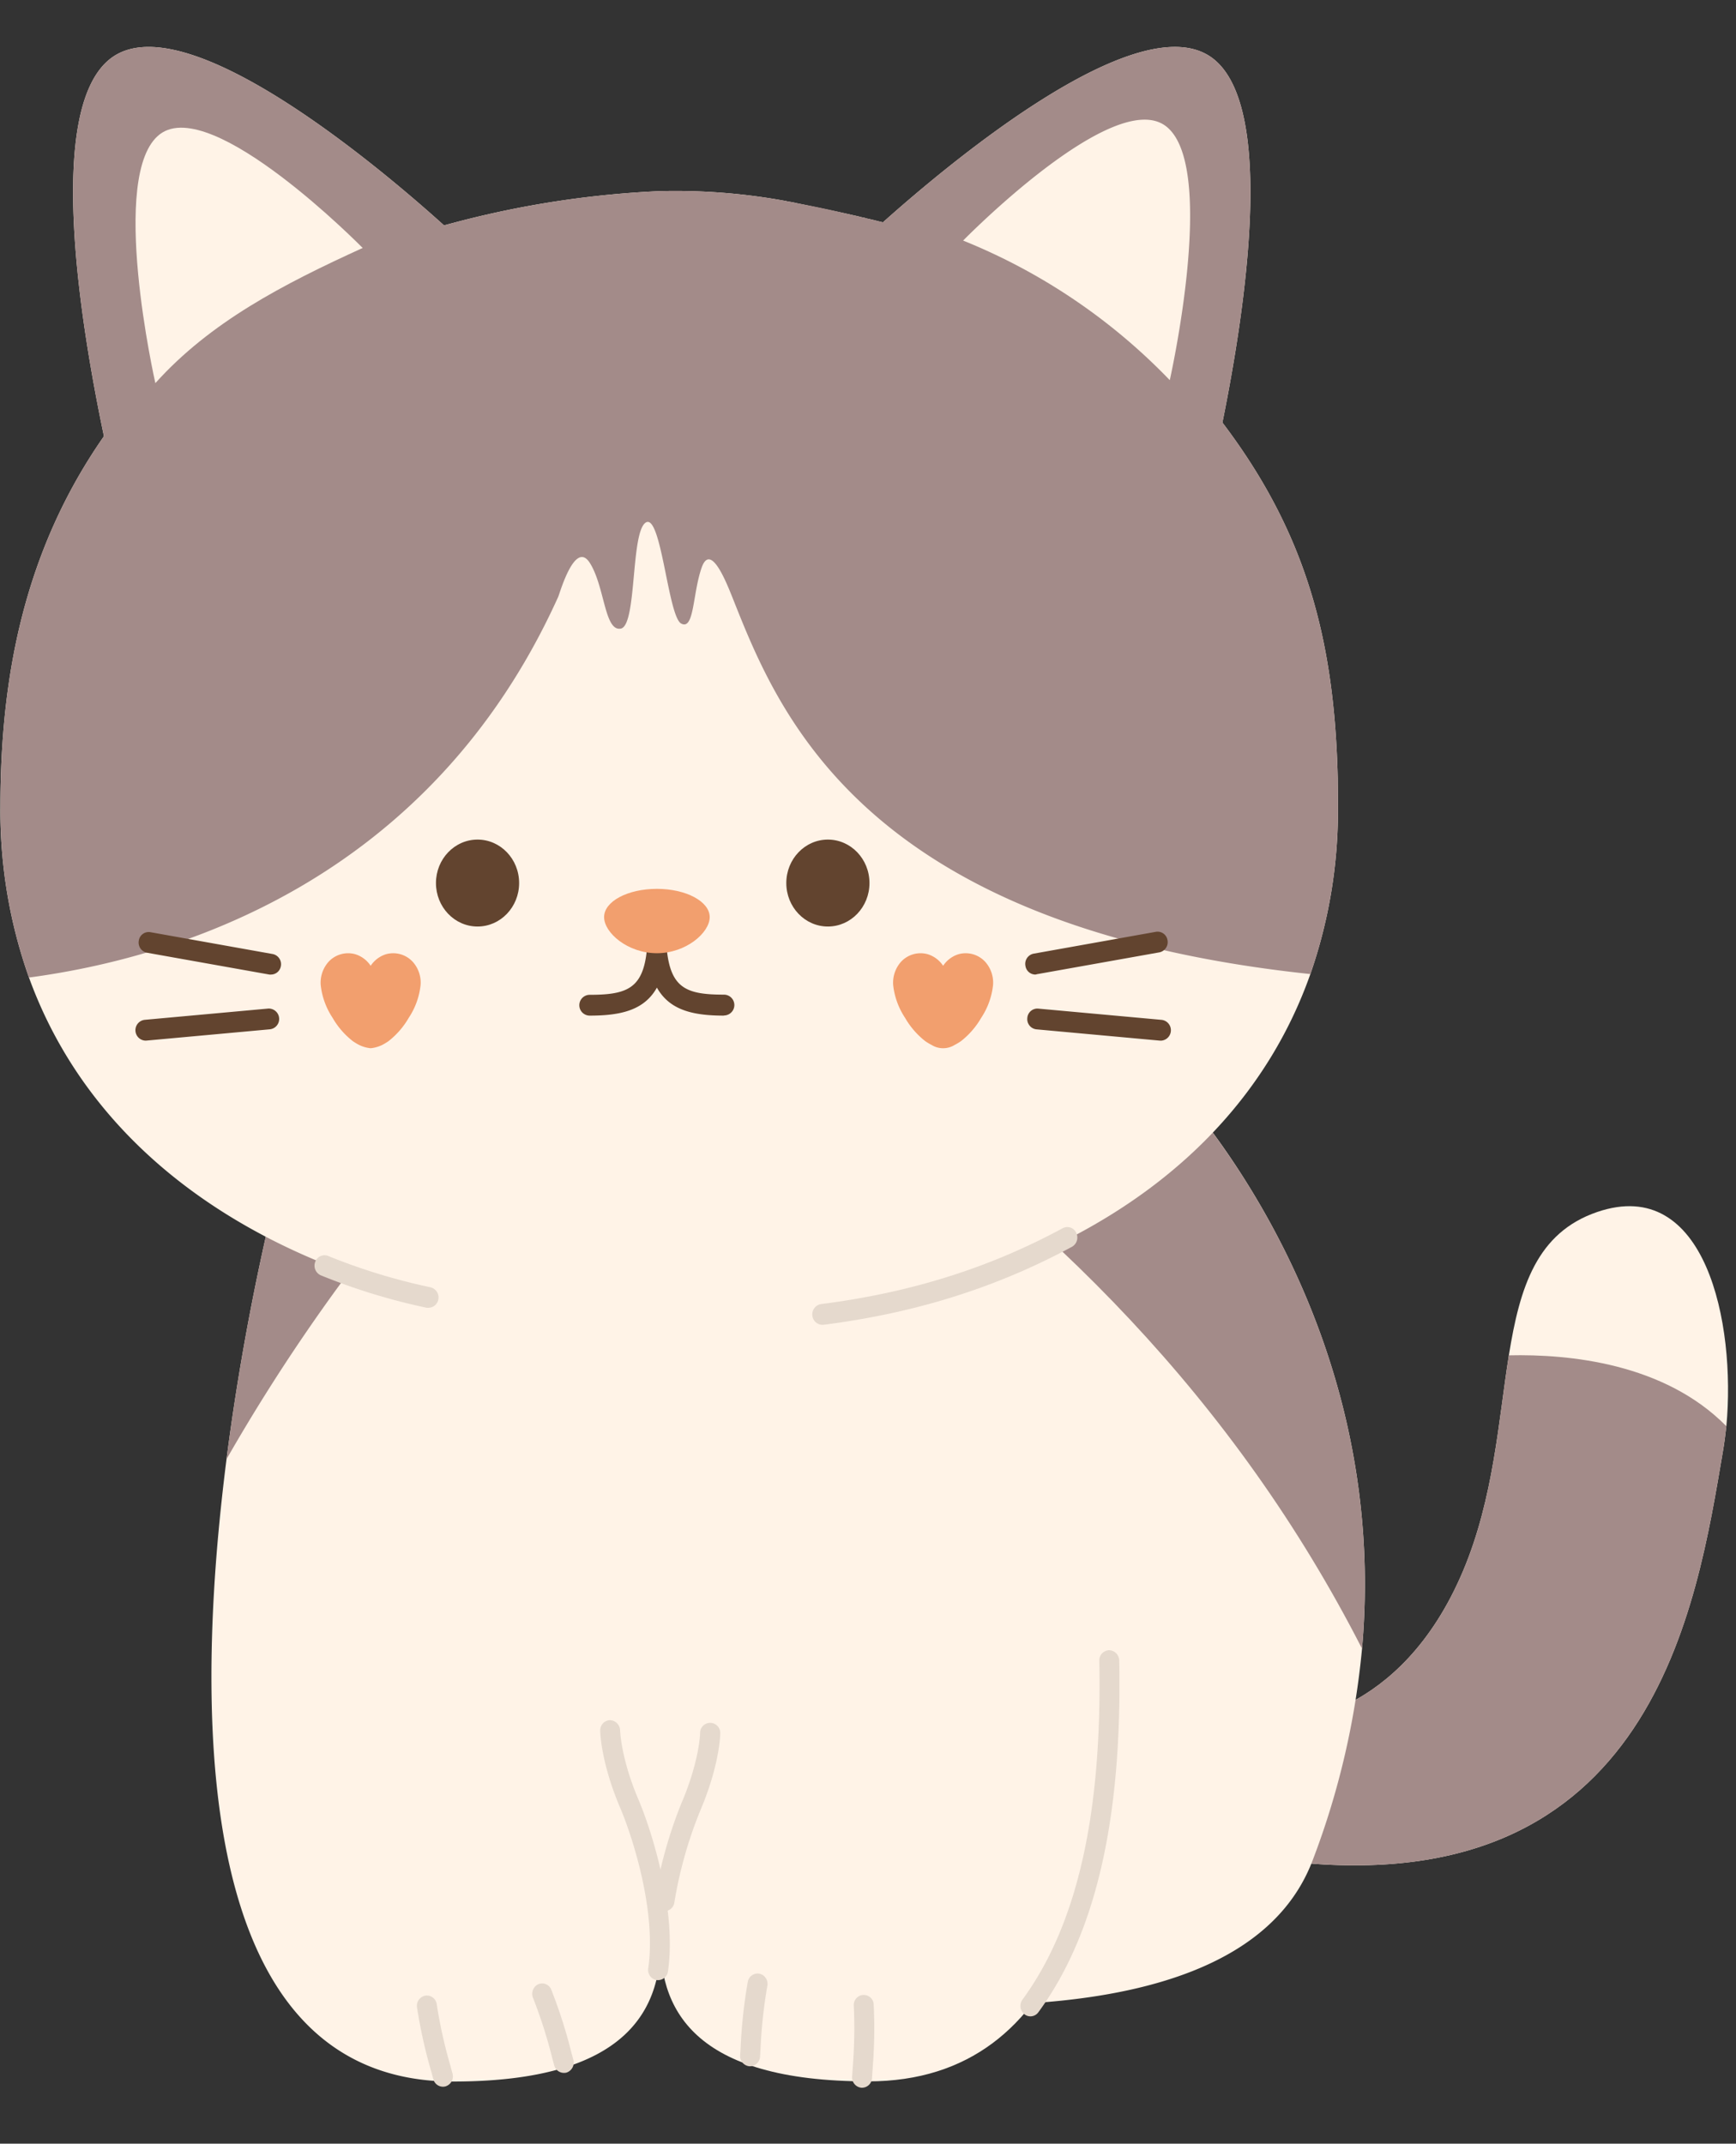
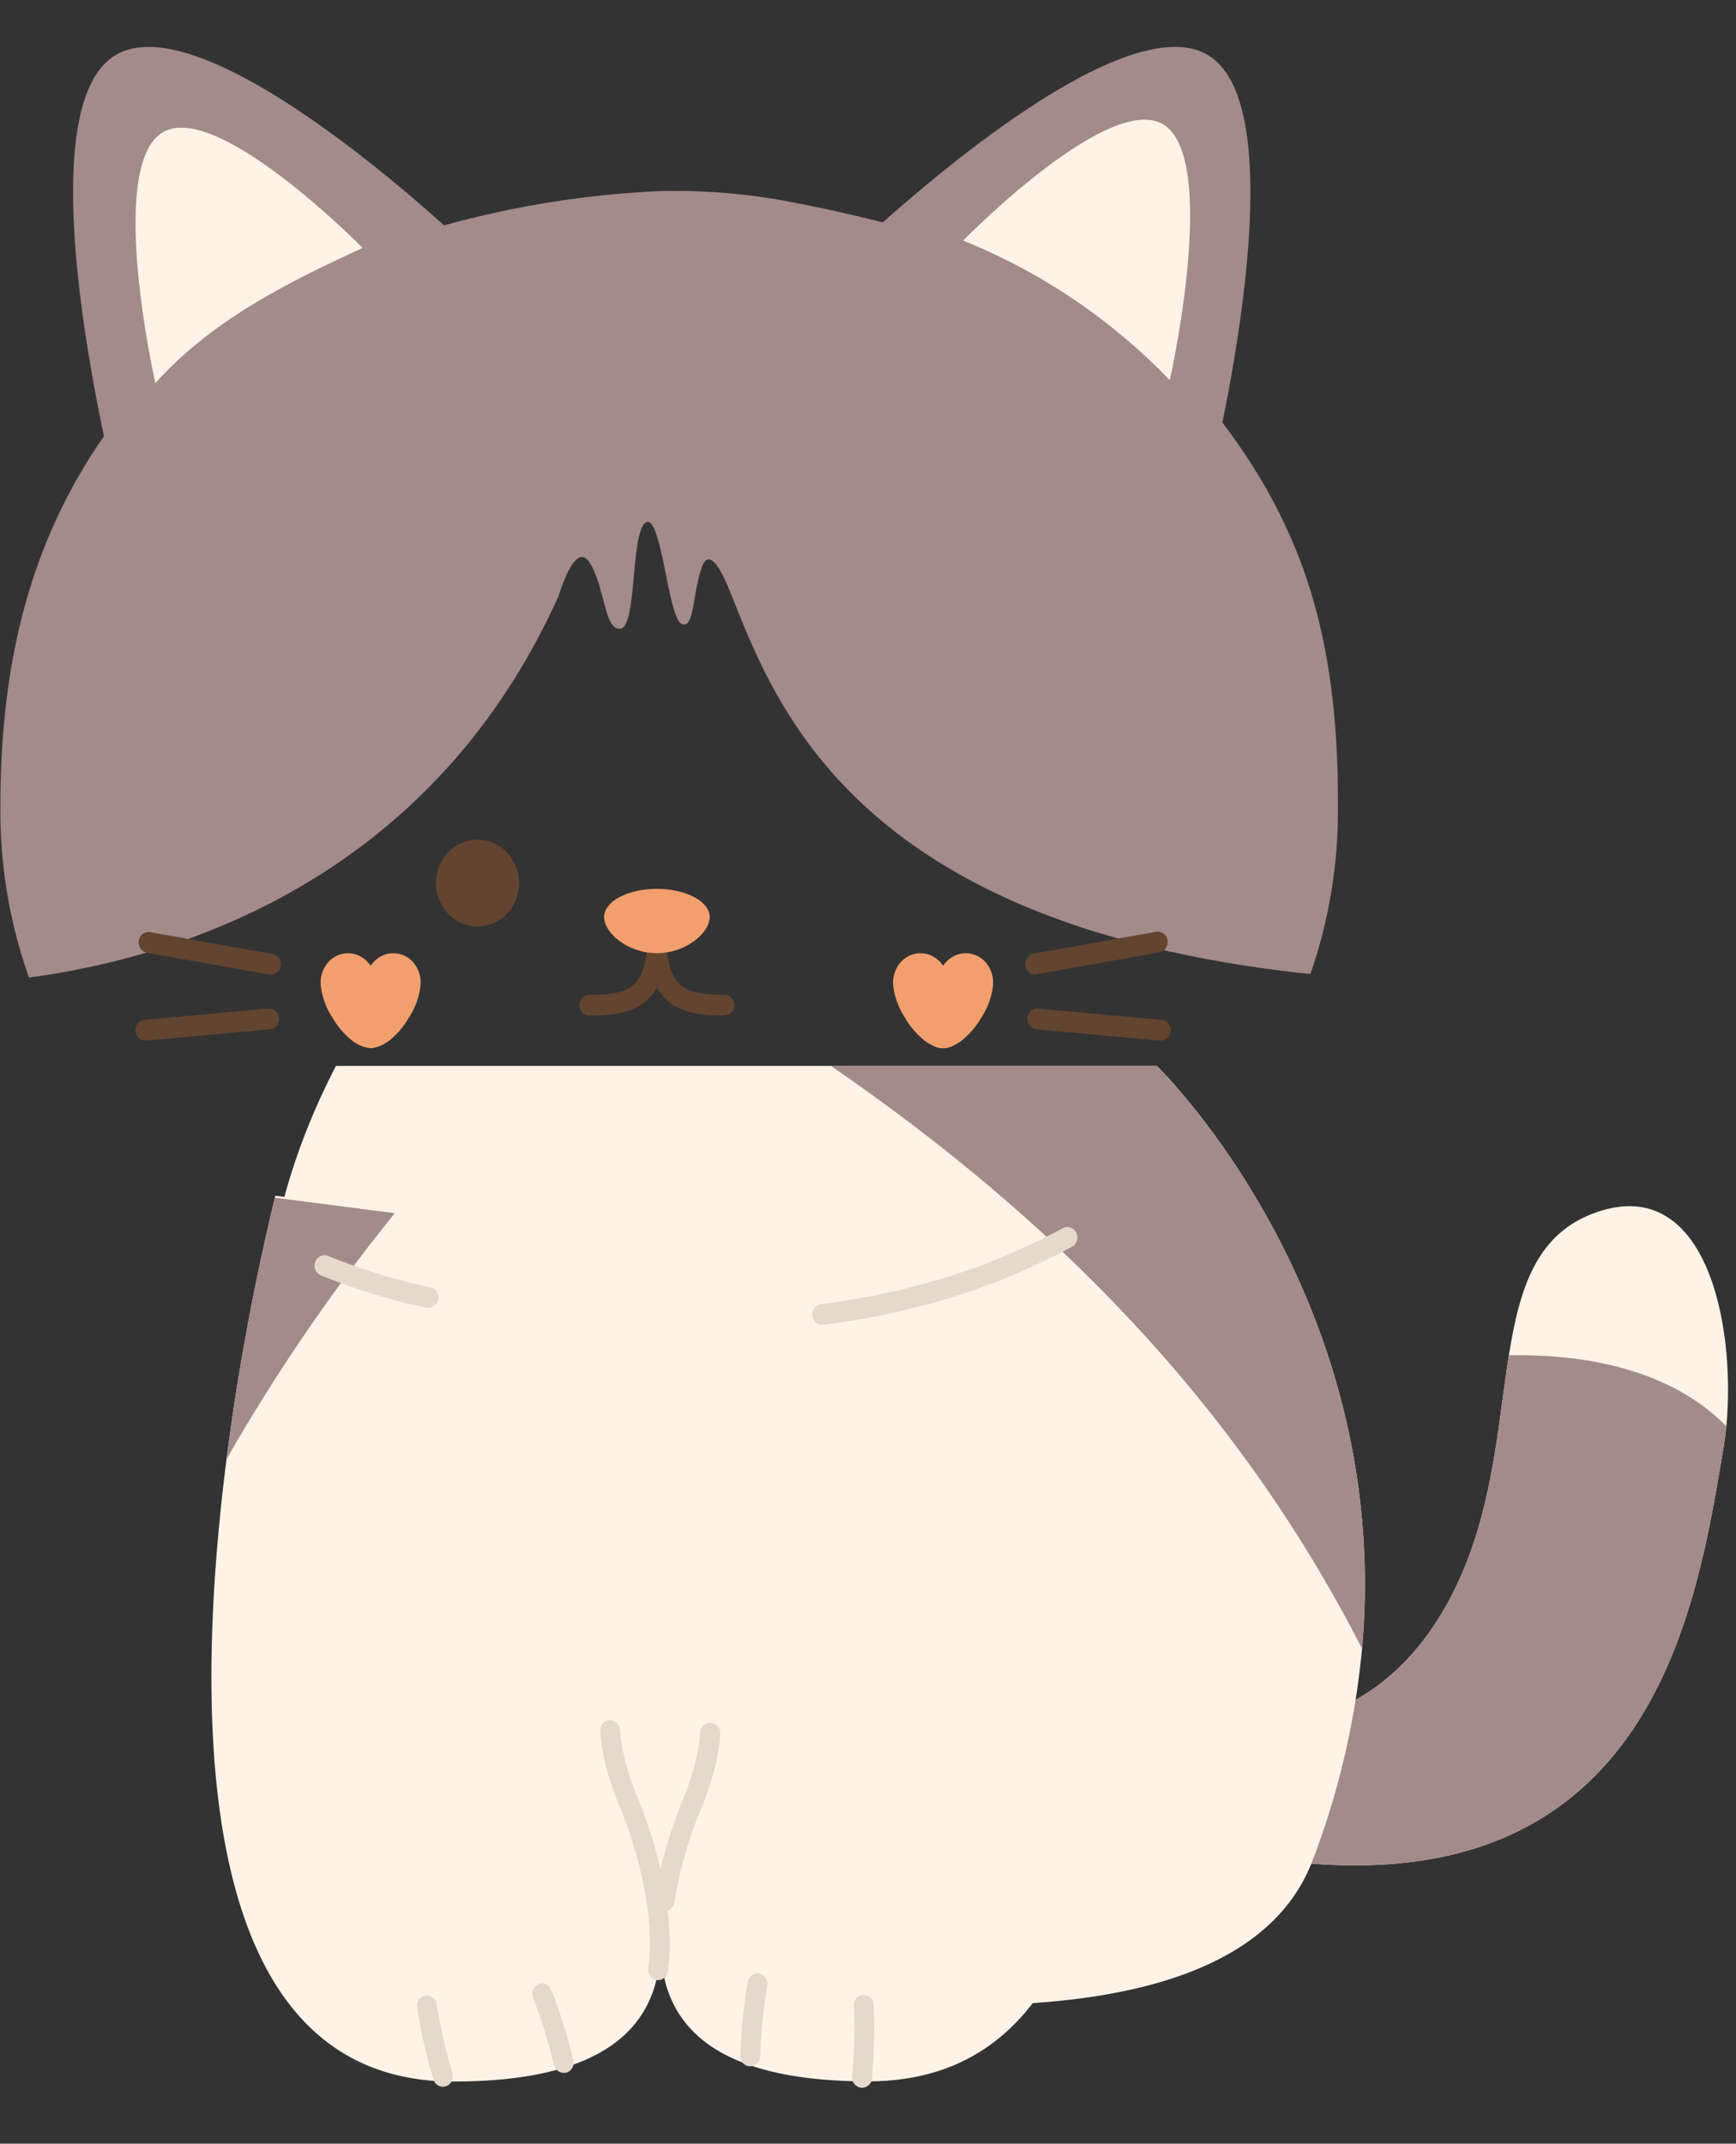
<svg xmlns="http://www.w3.org/2000/svg" data-name="Layer 1" height="525.2" preserveAspectRatio="xMidYMid meet" version="1.0" viewBox="-0.1 -11.5 425.4 525.2" width="425.4" zoomAndPan="magnify">
  <rect x="-0.1" y="-11.5" width="425.4" height="525.2" fill="#333333" stroke="none" />
  <g id="change1_1">
    <path d="M422.11,344C415.66,381.66,405.21,454.51,316,444.6l-1.06-34.22s28-.33,43.48-37c7.54-17.89,8.68-36.9,11.22-52.82,2.67-16.74,6.86-30.07,21.65-35.12,26.6-9.08,34,27.29,31.65,52.48C422.7,340,422.44,342.07,422.11,344Z" fill="#fff3e7" />
  </g>
  <g id="change2_1">
    <path d="M422.11,344C415.66,381.66,405.21,454.51,316,444.6l-1.06-34.22s28-.33,43.48-37c7.54-17.89,8.68-36.9,11.22-52.82,14.76-.34,38.09,1.93,53.3,17.36C422.7,340,422.44,342.07,422.11,344Z" fill="#a38b89" />
  </g>
  <g id="change1_2">
    <path d="M333.66,392.42v0a195.84,195.84,0,0,1-12.06,51.75c-26.12,69.48-214.87,15.9-214.87,15.9l-15.3-53.62c-30.24-51-37-103.08-9.21-156.8H283.36S341.34,305.67,333.66,392.42Z" fill="#fff3e7" />
  </g>
  <g id="change1_3">
    <path d="M256.15,281.44s56,217-43.51,217c-85.28,0-37.3-70.14-38.54-86" fill="#fff3e7" />
  </g>
  <g id="change2_2">
    <path d="M333.66,392.42c-31.26-61.16-76.89-106.14-130.08-142.73h79.78S341.34,305.67,333.66,392.42Z" fill="#a38b89" />
  </g>
  <g id="change1_4">
    <path d="M110.87,498.48C54,498.45,48,427.34,53.2,366.55c.62-7.05,1.36-13.92,2.21-20.56a602.13,602.13,0,0,1,11.85-64.06,4,4,0,0,0,.13-.48l28.2,3.74,1.53.21,52.3,127C148.18,428.33,196.18,498.48,110.87,498.48Z" fill="#fff3e7" />
  </g>
  <g id="change2_3">
    <path d="M96.64,285.74A455.38,455.38,0,0,0,55.41,346a602.13,602.13,0,0,1,11.85-64.06Z" fill="#a38b89" />
  </g>
  <g id="change1_5">
-     <path d="M327.76,186.07A122,122,0,0,1,321,227.15c-20.06,56.83-82.83,86-157.12,86C89.93,313.17,27.42,284.26,7,228a122,122,0,0,1-7-41.89c0-32.25,6-62.95,25.37-90.73C19.61,67.94,11.1,15.86,26.68,3.09,44.44-11.5,93,29.54,108.7,43.71l2.8-.74a237.56,237.56,0,0,1,49.69-7.63,149.67,149.67,0,0,1,31.39,2.43,1.09,1.09,0,0,0,.3.07c.74.14,1.45.24,2.15.42,4.31.88,8.52,1.76,12.32,2.6l1.85.42c.7.15,1.41.32,2.08.5a2.8,2.8,0,0,1,.84.21c1,.21,1.92.42,2.83.67l1.31.31C232.82,28.17,280-11.26,297.45,3.09c14.93,12.28,7.7,60.81,2,88.94,20.56,27.12,27.45,53.35,28.26,87.15C327.73,181.43,327.76,183.75,327.76,186.07Z" fill="#fff3e7" />
-   </g>
+     </g>
  <g id="change2_4">
    <path d="M327.76,186.07A122,122,0,0,1,321,227.15c-109.72-11.64-130.37-63.9-141.54-92.07-1.52-3.76-5.42-13.86-7.64-7.46s-1.78,15.37-5,13.65-4.88-27-8.65-24.76-2.15,25.25-6.15,26-3.91-10.27-7.57-16.07-7.37,7.42-7.77,8.3C104.94,204.92,42.39,223.28,7,228a122,122,0,0,1-7-41.89c0-32.25,6-62.95,25.37-90.73C19.61,67.94,11.1,15.86,26.68,3.09,44.44-11.5,93,29.54,108.7,43.71l2.8-.74a237.56,237.56,0,0,1,49.69-7.63,149.67,149.67,0,0,1,31.39,2.43,1.09,1.09,0,0,0,.3.07c.74.14,1.45.24,2.15.42,4.38.81,8.52,1.69,12.32,2.6l1.85.42c.7.15,1.41.32,2.08.5a2.8,2.8,0,0,1,.84.21c1,.21,1.92.42,2.83.67l1.31.31C232.82,28.17,280-11.26,297.45,3.09c14.93,12.28,7.7,60.81,2,88.94,20.56,27.12,27.45,53.35,28.26,87.15C327.73,181.43,327.76,183.75,327.76,186.07Z" fill="#a38b89" />
  </g>
  <g id="change3_1">
    <ellipse cx="116.92" cy="204.85" fill="#62442f" rx="10.19" ry="10.65" />
  </g>
  <g id="change3_2">
-     <ellipse cx="202.77" cy="204.85" fill="#62442f" rx="10.19" ry="10.65" />
-   </g>
+     </g>
  <g id="change3_3">
    <path d="M144.41,237.33a2.55,2.55,0,0,1,0-5.1c9.11,0,13.07-1.54,14-11a2.48,2.48,0,0,1,2.69-2.27,2.53,2.53,0,0,1,2.17,2.81C162,234.72,155.1,237.33,144.41,237.33Z" fill="#62442f" />
  </g>
  <g id="change3_4">
    <path d="M177.33,237.33c-10.69,0-17.57-2.61-18.89-15.6a2.53,2.53,0,0,1,2.17-2.81,2.46,2.46,0,0,1,2.69,2.27c1,9.5,4.92,11,14,11a2.55,2.55,0,0,1,0,5.1Z" fill="#62442f" />
  </g>
  <g id="change1_6">
    <path d="M235.91,47.44s37-37.8,49.72-28,.92,62.2.92,62.2A146.09,146.09,0,0,0,235.91,47.44Z" fill="#fff3e7" />
  </g>
  <g id="change1_7">
    <path d="M88.77,49.25S51.88,11.73,39.1,21.37s-1.13,61-1.13,61C51.45,67.38,69.21,58.17,88.77,49.25Z" fill="#fff3e7" />
  </g>
  <g id="change4_1">
    <path d="M161.17,473.64l-.37,0a2.54,2.54,0,0,1-2.05-2.9c2-13.65-3.64-31.71-6.89-39.35-4.73-11.1-4.88-18.55-4.88-18.87a2.5,2.5,0,0,1,2.41-2.58,2.59,2.59,0,0,1,2.47,2.51c0,.14.2,6.86,4.46,16.87,3.45,8.11,9.41,27.37,7.26,42.18A2.47,2.47,0,0,1,161.17,473.64Z" fill="#e5d9cd" />
  </g>
  <g id="change4_2">
    <path d="M162.73,456.74a2.83,2.83,0,0,1-.41,0,2.55,2.55,0,0,1-2-2.94A109.91,109.91,0,0,1,167,430c4.28-10.05,4.46-16.8,4.46-16.86A2.46,2.46,0,0,1,174,410.6a2.49,2.49,0,0,1,2.4,2.58c0,.31-.15,7.76-4.88,18.87a103.73,103.73,0,0,0-6.37,22.56A2.47,2.47,0,0,1,162.73,456.74Z" fill="#e5d9cd" />
  </g>
  <g id="change4_3">
    <path d="M201.4,313.08a2.49,2.49,0,0,1-2.43-2.24,2.54,2.54,0,0,1,2.14-2.84c21.87-2.78,41.24-8.86,59.21-18.59a2.39,2.39,0,0,1,3.29,1.1,2.61,2.61,0,0,1-1,3.44c-18.5,10-38.41,16.26-60.88,19.12Z" fill="#e5d9cd" />
  </g>
  <g id="change4_4">
    <path d="M104.92,308.9a2.72,2.72,0,0,1-.49,0,152.22,152.22,0,0,1-25.89-7.93,2.59,2.59,0,0,1-1.4-3.3,2.41,2.41,0,0,1,3.16-1.46,148,148,0,0,0,25.1,7.68,2.56,2.56,0,0,1,1.91,3A2.49,2.49,0,0,1,104.92,308.9Z" fill="#e5d9cd" />
  </g>
  <g id="change4_5">
    <path d="M108.43,499.75a2.45,2.45,0,0,1-2.35-1.86l-.48-1.78a122.88,122.88,0,0,1-3.51-15.79,2.53,2.53,0,0,1,2.06-2.89,2.45,2.45,0,0,1,2.77,2.15,121.11,121.11,0,0,0,3.38,15.15l.48,1.78a2.56,2.56,0,0,1-1.69,3.15A2.5,2.5,0,0,1,108.43,499.75Z" fill="#e5d9cd" />
  </g>
  <g id="change4_6">
    <path d="M138.05,496.36a2.45,2.45,0,0,1-2.34-1.85l-.48-1.75A118.53,118.53,0,0,0,130.52,478a2.61,2.61,0,0,1,1.28-3.36A2.41,2.41,0,0,1,135,476a124.33,124.33,0,0,1,4.92,15.39l.47,1.74a2.58,2.58,0,0,1-1.67,3.16A2.29,2.29,0,0,1,138.05,496.36Z" fill="#e5d9cd" />
  </g>
  <g id="change4_7">
    <path d="M183.71,494.74h-.17a2.52,2.52,0,0,1-2.27-2.72l.12-1.83a124.4,124.4,0,0,1,1.75-16.13,2.46,2.46,0,0,1,2.87-2,2.56,2.56,0,0,1,1.92,3,120.27,120.27,0,0,0-1.67,15.48l-.11,1.84A2.5,2.5,0,0,1,183.71,494.74Z" fill="#e5d9cd" />
  </g>
  <g id="change4_8">
    <path d="M211.13,500H211a2.53,2.53,0,0,1-2.29-2.71l.12-1.85a122.52,122.52,0,0,0,.29-15.57,2.44,2.44,0,1,1,4.87-.33,123.26,123.26,0,0,1-.29,16.23l-.11,1.84A2.49,2.49,0,0,1,211.13,500Z" fill="#e5d9cd" />
  </g>
  <g id="change4_9">
-     <path d="M252.4,482.51a2.32,2.32,0,0,1-1.48-.53,2.62,2.62,0,0,1-.46-3.58c13.39-18.3,19.55-45.45,18.82-83a2.5,2.5,0,0,1,2.39-2.6,2.56,2.56,0,0,1,2.49,2.5c.76,38.77-5.73,67-19.82,86.22A2.4,2.4,0,0,1,252.4,482.51Z" fill="#e5d9cd" />
-   </g>
+     </g>
  <g id="change3_5">
    <path d="M253.58,227.27a2.48,2.48,0,0,1-2.4-2.12,2.55,2.55,0,0,1,2-3l30-5.36a2.47,2.47,0,0,1,2.82,2.09,2.55,2.55,0,0,1-2,2.95l-30,5.35A2,2,0,0,1,253.58,227.27Z" fill="#62442f" />
  </g>
  <g id="change3_6">
    <path d="M284.36,243.46h-.21l-30.29-2.77a2.51,2.51,0,0,1-2.22-2.76,2.47,2.47,0,0,1,2.65-2.32l30.28,2.76a2.56,2.56,0,0,1-.21,5.1Z" fill="#62442f" />
  </g>
  <g id="change3_7">
    <path d="M66.33,227.27a2,2,0,0,1-.42,0l-30-5.35a2.54,2.54,0,0,1-2-2.95,2.45,2.45,0,0,1,2.81-2.09l30,5.36a2.54,2.54,0,0,1,2,3A2.47,2.47,0,0,1,66.33,227.27Z" fill="#62442f" />
  </g>
  <g id="change3_8">
    <path d="M35.55,243.46a2.56,2.56,0,0,1-.21-5.1l30.29-2.76a2.55,2.55,0,0,1,.42,5.08l-30.28,2.77Z" fill="#62442f" />
  </g>
  <g id="change5_1">
    <path d="M173.81,213.19c0,3.83-5.8,8.85-12.94,8.85s-12.94-5-12.94-8.85,5.79-6.92,12.94-6.92S173.81,209.37,173.81,213.19Z" fill="#f29f6e" />
  </g>
  <g id="change5_2">
    <path d="M101.09,224.2a6.5,6.5,0,0,0-6.67-1.89,7,7,0,0,0-3.69,2.81,7,7,0,0,0-3.7-2.81,6.51,6.51,0,0,0-6.67,1.89,7.71,7.71,0,0,0-1.87,5.67,18.13,18.13,0,0,0,2.91,8,19.68,19.68,0,0,0,4.94,5.7,13.94,13.94,0,0,0,1.57.95,8.27,8.27,0,0,0,2.82.8,8.4,8.4,0,0,0,2.82-.8,13.94,13.94,0,0,0,1.57-.95,19.83,19.83,0,0,0,4.94-5.7,18,18,0,0,0,2.9-8A7.63,7.63,0,0,0,101.09,224.2Z" fill="#f29f6e" />
  </g>
  <g id="change5_3">
    <path d="M241.37,224.2a6.5,6.5,0,0,0-6.67-1.89,7,7,0,0,0-3.69,2.81,7,7,0,0,0-3.7-2.81,6.51,6.51,0,0,0-6.67,1.89,7.71,7.71,0,0,0-1.87,5.67,18.13,18.13,0,0,0,2.91,8,19.79,19.79,0,0,0,4.93,5.7,14.07,14.07,0,0,0,1.58.95,5.35,5.35,0,0,0,5.63,0,13.23,13.23,0,0,0,1.58-.95,19.83,19.83,0,0,0,4.94-5.7,18,18,0,0,0,2.9-8A7.67,7.67,0,0,0,241.37,224.2Z" fill="#f29f6e" />
  </g>
</svg>